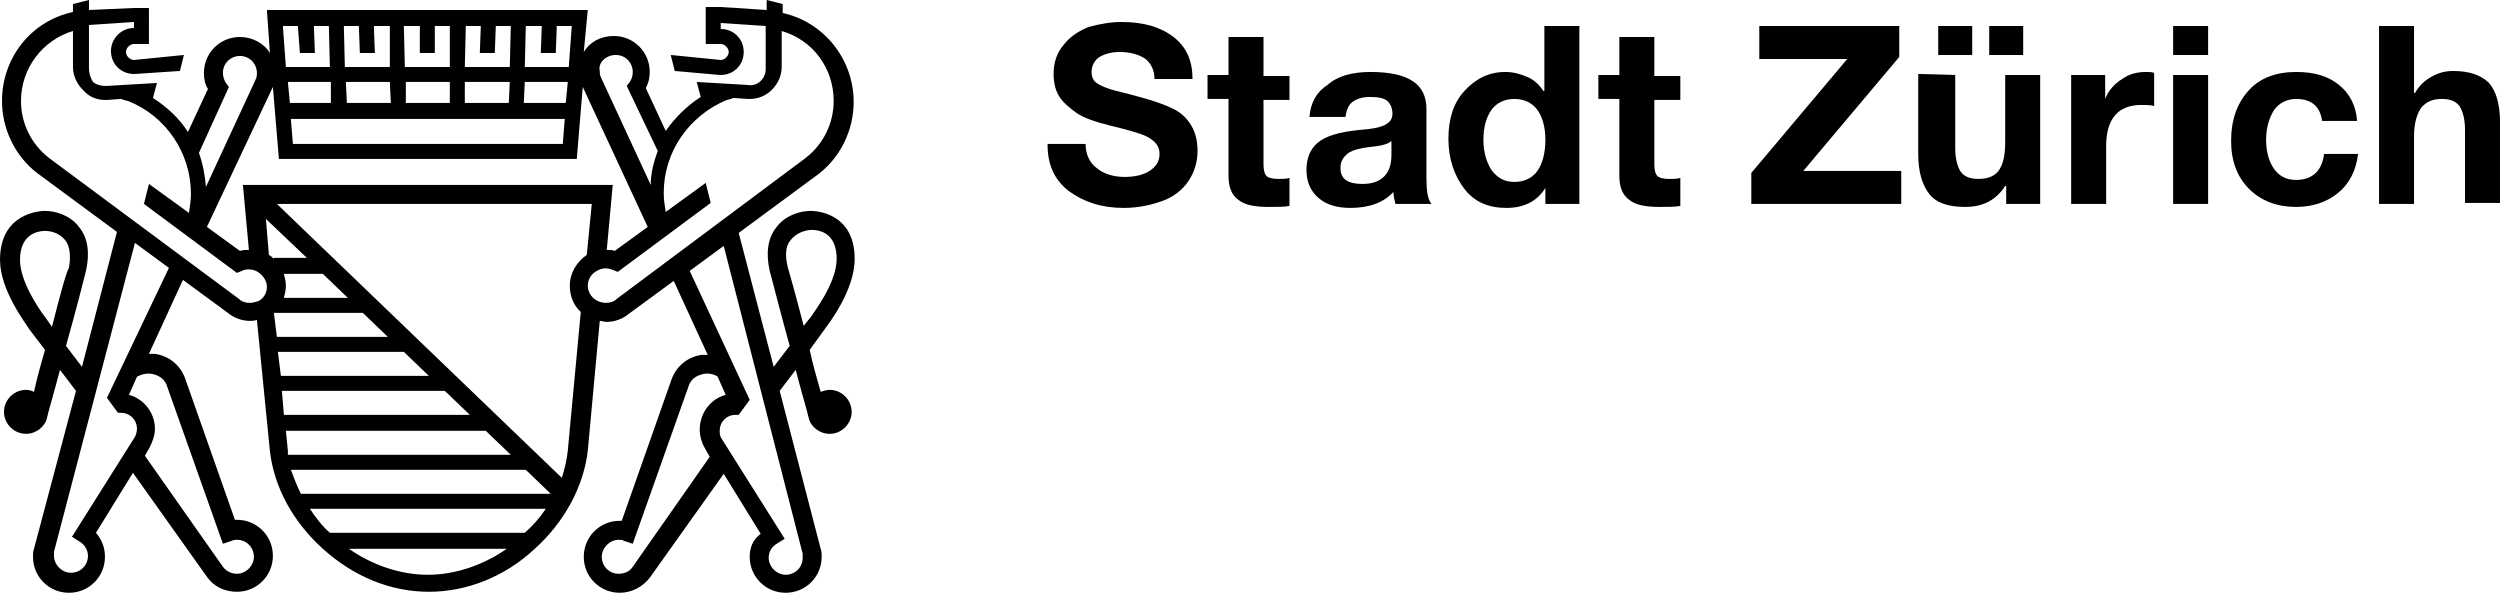
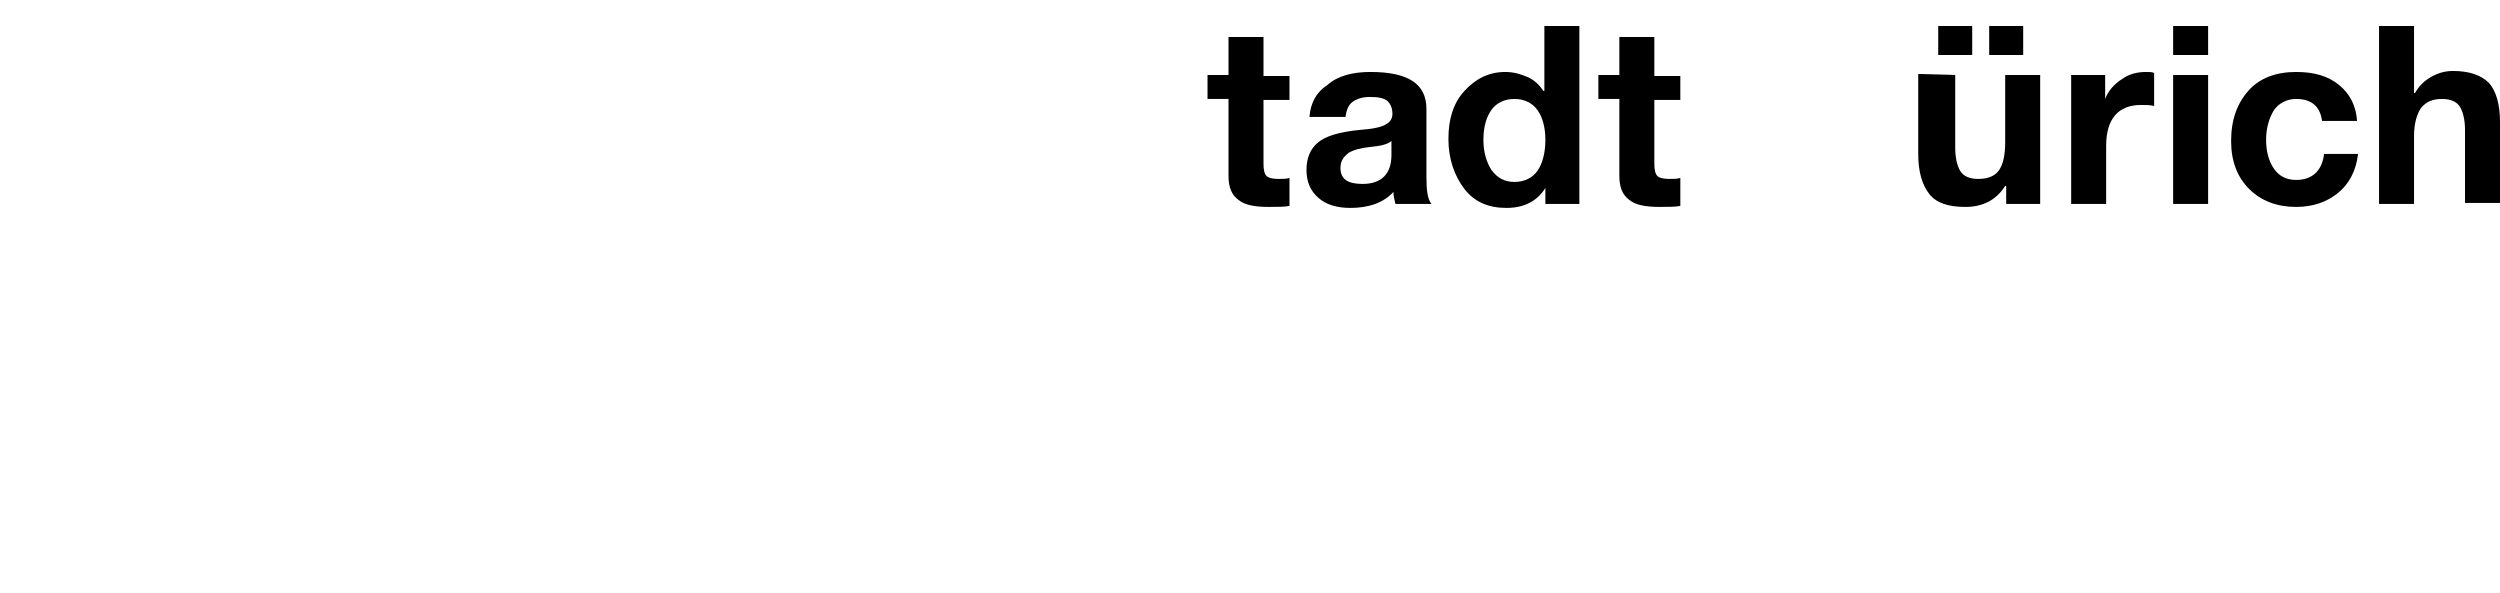
<svg xmlns="http://www.w3.org/2000/svg" id="uuid-651f719c-2440-450c-bddd-ba0af536f241" viewBox="0 0 250.1 59.3">
  <g id="uuid-9a9f10da-7154-4ffe-a783-a30e2bb466a4">
-     <path d="M83,39c-.3,0-.6.1-.9.2-.4-1.4-.8-2.8-1.1-4.2l1.6-2.2c.2-.3,2.9-3.7,2.9-6.9,0-4.7-4-4.8-4.4-4.8-1,0-2.5.4-3.4,1.6-.9,1.1-1.1,2.6-.7,4.4.1.3,1,3.9,2,7.5l-1.6,2.1-3.5-13.4,8-5.9h0c2.2-1.7,3.5-4.4,3.5-7.2,0-4.3-3-8-7.1-8.9V.4l-1.6-.4v1l-4.6-.3h-1.5v3.7h1.5c.4,0,.8.4.8.8s-.4.8-.8.8l-5-.5.4,1.6,4.5.4h.1c1.3,0,2.3-1,2.3-2.3s-1-2.3-2.3-2.3v-.6l4.5.3v4.3c0,.5-.2.9-.5,1.2s-.8.5-1.3.4l-5.1-.3.4,1.5h0c-1.4.9-2.6,2.1-3.5,3.4l-2-4.3c.3-.5.4-1.1.4-1.6,0-2-1.6-3.6-3.6-3.6-1.3,0-2.4.6-3,1.6l.4-4.2H26.7l.3,4.3c-.6-1-1.8-1.6-3-1.6-2,0-3.6,1.6-3.6,3.6,0,.6.1,1.1.4,1.6l-2,4.3c-.9-1.4-2.1-2.5-3.5-3.4h0l.4-1.5-5.1.3c-.5,0-.9-.1-1.3-.4-.3-.5-.4-.9-.4-1.4V2.5l4.5-.3v.6c-1.3,0-2.3,1.1-2.3,2.3,0,1.3,1,2.3,2.3,2.3h.1l4.5-.3.4-1.6-5,.5c-.4,0-.8-.4-.8-.8s.4-.8.8-.8h1.5V.8h-1.5l-4.5.2V0l-1.6.4v.8C3.1,2.1.2,5.8.2,10.1c0,2.8,1.3,5.5,3.5,7.2l8,5.9-3.5,13.5-1.6-2.1c1-3.5,1.9-7.1,2-7.5.4-1.8.2-3.3-.7-4.4-.9-1.2-2.4-1.6-3.4-1.6-.5,0-4.5.2-4.5,4.9,0,3.1,2.7,6.5,2.9,6.9l1.6,2.1c-.4,1.4-.8,2.8-1.1,4.2-.2-.1-.5-.2-.8-.2-1.2,0-2.2,1-2.2,2.2s1,2.2,2.2,2.2c1,0,1.9-.7,2.1-1.6h0c.1-.5.7-2.5,1.3-4.8l1.6,2.1-4.2,15.8h0c-.1.3-.1.5-.1.8,0,2,1.6,3.6,3.6,3.6s3.6-1.6,3.6-3.6c0-.9-.3-1.7-.9-2.4l3.7-6,7.4,10.4c.7,1,1.8,1.5,3,1.5,2,0,3.6-1.6,3.6-3.6s-1.6-3.6-3.6-3.6h-.2l-5-14.2c-.5-1.3-1.6-2.2-3-2.4h-.6l3.4-7.4,4.5,3.3c.6.5,1.4.8,2.2.8.2,0,.4,0,.7-.1l1.3,13.1c.4,3.6,2.3,7.1,5.3,9.8,3.1,2.8,6.8,4.3,10.6,4.3h0c3.8,0,7.6-1.5,10.6-4.3,3-2.7,4.9-6.3,5.3-9.8l1.2-13c.2,0,.4.1.7.1.8,0,1.6-.3,2.2-.8l4.5-3.3,3.4,7.4h-.6c-1.4.2-2.5,1.1-3,2.4l-5,14.2h-.2c-2,0-3.6,1.6-3.6,3.6s1.6,3.6,3.6,3.6c1.2,0,2.3-.6,3-1.5l7.4-10.4,3.7,6c-.8.6-1.1,1.4-1.1,2.3,0,2,1.6,3.6,3.6,3.6s3.6-1.6,3.6-3.6c0-.3,0-.5-.1-.8l-4.1-15.8,1.6-2.1c.6,2.3,1.2,4.3,1.3,4.8h0c.2.9,1.1,1.6,2.1,1.6,1.2,0,2.2-1,2.2-2.2s-1-2.2-2.2-2.2ZM5.2,32.7l-.7-1h0c-.7-.9-2.5-3.6-2.5-5.7,0-2.6,1.8-2.9,2.5-2.9.6,0,1.4.2,2,.9.5.6.6,1.6.4,2.8-.2.2-.9,2.7-1.7,5.9ZM61.6,5.5c1,0,1.7.8,1.7,1.7,0,.4-.1.7-.3,1l-.3.4,3.1,6.5c-.4,1.1-.7,2.2-.7,3.4l-5-10.8c-.1-.2-.1-.4-.1-.6-.2-.8.6-1.6,1.6-1.6ZM50.9,10.3h-4.4v-2.1h4.5l-.1,2.1ZM45,10.3h-4.4v-2.1h4.4v2.1ZM39.1,10.3h-4.4l-.1-2.1h4.4l.1,2.1ZM33.1,10.3h-4.1l-.2-2.1h4.3v2.1ZM56.5,11.9l-.2,2.5h-27l-.2-2.5h27.4ZM56.6,10.3h-4.2l.1-2.1h4.3l-.2,2.1ZM54.2,2.6l-.1,2.7h1.5l.1-2.7h1.5l-.3,4.1h-4.4l.1-4.1h1.6ZM48.1,2.6l-.1,2.7h1.5l.1-2.7h1.5l-.1,4.1h-4.5l.1-4.1h1.5ZM42,2.6v2.7h1.5v-2.7h1.5v4.1h-4.5l-.1-4.1h1.6ZM35.9,2.6l.1,2.7h1.5l-.1-2.7h1.6v4.1h-4.5l-.1-4.1h1.5ZM29.8,2.6l.2,2.7h1.5l-.1-2.7h1.5l.1,4.1h-4.4l-.3-4.1s1.5,0,1.5,0ZM27.3,8.7l.6,7.2h29.8l.6-7.2,6.5,14-3.3,2.4c-.2-.1-.5-.1-.8-.1l.6-6.5H24.3l.6,6.5c-.3,0-.6,0-.9.1l-3.3-2.4,6.6-14ZM28.4,27.4h3.9l2.5,2.4h-6.4c.1-.4.2-.8.2-1.2s-.1-.8-.2-1.2ZM27.4,25.9c-.1-.1-.3-.3-.5-.4l-.3-3.6,4.1,3.9h-3.3s0,.1,0,.1ZM22.9,8.7l-.3-.4c-.2-.3-.3-.7-.3-1,0-1,.8-1.7,1.7-1.7,1,0,1.7.8,1.7,1.7,0,.2,0,.4-.1.6l-5,10.8c-.1-1.2-.3-2.3-.7-3.4l3-6.6ZM15.2,37.4c.4.1,1.2.3,1.5,1.2l5.6,15.8.9-.3c.2-.1.4-.1.5-.1,1,0,1.7.8,1.7,1.7s-.8,1.7-1.7,1.7c-.6,0-1.1-.3-1.4-.7l-7.8-11.1.5-.9c.3-.6.5-1.2.5-1.8,0-1.6-1.1-3-2.6-3.4l.8-1.8c.3-.2.9-.4,1.5-.3ZM10.7,39.8l1.1,1.5h.3c.9,0,1.6.7,1.6,1.6,0,.3-.1.6-.2.8l-6.3,10,.8.5c.5.3.8.9.8,1.4,0,1-.8,1.7-1.7,1.7s-1.7-.8-1.7-1.7v-.4l8.1-30.9,3.4,2.5-6.2,13ZM25,30.3c-.4,0-.8-.1-1.1-.4L4.9,15.8c-1.8-1.4-2.8-3.5-2.8-5.7,0-3.3,2.2-6.1,5.2-7v3.6c0,.9.4,1.7,1,2.3.6.7,1.4,1,2.2,1h.2l1.4-.1c.3.1.6.2.7.2,3.8,1.5,6.3,5.2,6.3,9.3,0,.6-.1,1.3-.2,1.9l-4-2.9-.5,2,9.3,6.9.5-.2c.4-.2.9-.2,1.4,0,.6.3,1.1.9,1.1,1.6,0,.6-.3,1.1-.8,1.4-.3.1-.6.2-.9.2ZM27.4,31.3h8.9l2.5,2.4h-11.1l-.3-2.4ZM27.8,35.2h12.6l2.5,2.4h-14.8l-.3-2.4ZM28.2,39.1h16.3l2.5,2.4h-18.6l-.2-2.4ZM28.8,45.1l-.2-2h20l2.5,2.4h-22.3v-.4ZM29.1,47h23.5l2.5,2.4h-25c-.4-.8-.7-1.6-1-2.4ZM42.8,57.5c-2.8,0-5.6-1-7.9-2.6h15.8c-2.3,1.6-5.1,2.6-7.9,2.6ZM52.5,53.3h-19.5c-.8-.7-1.4-1.5-2-2.4h23.6c-.6.9-1.3,1.7-2.1,2.4ZM56.8,45.1c-.1.9-.3,1.8-.6,2.7l-28.5-27.4h31.5l-.5,5.1c-1,.7-1.7,1.8-1.7,3.1,0,1,.4,2,1.1,2.6l-1.3,13.9ZM61.7,29.9h0c-.3.3-.7.4-1.1.4-.3,0-.7-.1-1-.3-.5-.3-.8-.9-.8-1.4,0-.7.4-1.3,1.1-1.6.4-.2.9-.2,1.4,0l.5.2,9.3-6.9-.5-2-4,2.9c-.1-.6-.2-1.2-.2-1.9,0-4.1,2.5-7.7,6.3-9.3.1,0,.4-.1.7-.2l1.4.1h.2c.8,0,1.6-.3,2.2-.9.6-.6,1-1.4,1-2.3v-3.6c3.1.9,5.2,3.7,5.2,7,0,2.2-1,4.3-2.8,5.7l-18.9,14.1ZM63.3,56.7c-.3.5-.9.7-1.4.7-1,0-1.7-.8-1.7-1.7s.8-1.7,1.7-1.7c.2,0,.4,0,.5.1l.9.3,5.6-15.8c.3-.9,1.1-1.1,1.5-1.2.6-.1,1.2.1,1.4.3l.8,1.8c-1.5.4-2.6,1.8-2.6,3.5,0,.6.2,1.3.5,1.8l.5.9-7.7,11ZM80.3,55.4v.4c0,1-.8,1.7-1.7,1.7s-1.7-.8-1.7-1.7c0-.6.3-1.1.8-1.4l.8-.5-6.3-10c-.2-.3-.2-.5-.2-.8,0-.9.7-1.6,1.6-1.6h.3l1.1-1.5-6-12.9,3.4-2.5,7.9,30.8ZM78.8,26.7c-.3-1.3-.2-2.2.4-2.8.5-.6,1.4-.9,2-.9.8,0,2.5.3,2.5,2.9,0,2.5-2.5,5.6-2.5,5.7l-.8,1c-.8-3.1-1.5-5.6-1.6-5.9Z" />
-   </g>
+     </g>
  <g id="uuid-18b502bc-9bce-47fd-8afa-c1c581c746d7">
-     <path d="M112.2,2.2c2.2,0,3.9.5,5.2,1.5,1.3,1,1.9,2.4,1.9,4.2h-3.8c0-.9-.4-1.6-.9-2-.6-.4-1.4-.7-2.6-.7-.8,0-1.5.2-2,.5s-.8.9-.8,1.5c0,.5.2.9.5,1.1.3.2.7.4,1.3.6.6.2,1.6.4,3,.8,1.5.4,2.6.8,3.4,1.2s1.4,1,1.8,1.7.6,1.5.6,2.5c0,1.1-.3,2.1-.9,3s-1.5,1.6-2.6,2-2.4.7-3.9.7c-2.2,0-4-.6-5.5-1.7-1.4-1.1-2.1-2.6-2.1-4.6v-.1h3.8c0,1,.4,1.9,1.1,2.4.7.6,1.7.9,2.8.9,1,0,1.9-.2,2.5-.6s1-.9,1-1.7c0-.5-.2-.9-.5-1.2s-.8-.6-1.4-.8-1.6-.5-2.9-.8c-1.6-.4-2.8-.8-3.5-1.3s-1.3-1-1.7-1.6c-.4-.6-.6-1.4-.6-2.3,0-1.1.3-2.1,1-2.9.6-.8,1.5-1.4,2.5-1.8,1.1-.3,2.2-.5,3.3-.5Z" />
    <path d="M126.4,3.7v3.9h2.6v2.4h-2.6v6.4c0,.6.1,1,.3,1.2.2.2.6.3,1.2.3.4,0,.8,0,1.1-.1v2.8c-.5.1-1.2.1-2.1.1-1.4,0-2.4-.2-3-.7-.7-.5-1-1.3-1-2.4v-7.7h-2.1v-2.4h2.1v-3.8h3.5Z" />
    <path d="M137.1,7.2c3.8,0,5.6,1.2,5.6,3.7v6.8c0,1.3.1,2.2.5,2.7h-3.6c-.1-.4-.2-.8-.2-1.2-1,1.1-2.5,1.6-4.3,1.6-1.3,0-2.4-.3-3.2-1s-1.2-1.6-1.2-2.8.4-2.1,1.1-2.7c.8-.7,2.2-1.1,4.2-1.3,1.4-.1,2.3-.3,2.7-.6.4-.2.6-.6.6-1,0-.6-.2-1-.5-1.3-.4-.3-.9-.4-1.8-.4-.7,0-1.3.2-1.7.5s-.6.8-.7,1.5h-3.6c.1-1.4.7-2.5,1.8-3.2,1-.9,2.5-1.3,4.3-1.3ZM134.1,16.8c0,1.1.7,1.6,2.2,1.6,1.9,0,2.9-1,2.9-2.9v-1.4c-.3.3-1,.5-2.1.6-1,.1-1.7.3-2.2.6-.5.4-.8.8-.8,1.5Z" />
    <path d="M158,2.6v17.8h-3.4v-1.6h0c-.8,1.3-2.1,2-3.9,2s-3.2-.6-4.2-1.9-1.6-3-1.6-5,.5-3.6,1.6-4.8,2.4-1.9,4.1-1.9c.8,0,1.5.2,2.2.5s1.2.8,1.6,1.4h.1V2.6h3.5ZM148.4,14c0,1.2.3,2.2.8,3,.6.8,1.3,1.2,2.3,1.2s1.8-.4,2.3-1.1.8-1.8.8-3.1-.3-2.3-.8-3-1.3-1.1-2.3-1.1-1.8.4-2.3,1.1c-.5.7-.8,1.7-.8,3Z" />
    <path d="M165.5,3.7v3.9h2.6v2.4h-2.6v6.4c0,.6.1,1,.3,1.2s.6.3,1.2.3c.4,0,.8,0,1.1-.1v2.8c-.5.1-1.2.1-2.1.1-1.4,0-2.4-.2-3-.7-.7-.5-1-1.3-1-2.4v-7.7h-2.1v-2.4h2.1v-3.8h3.5Z" />
-     <path d="M190,2.6v3.1l-9.6,11.4h9.8v3.3h-15v-3.1l9.6-11.4h-8.8v-3.3h14Z" />
    <path d="M195.6,7.5v7.3c0,1,.2,1.8.5,2.3s.9.8,1.8.8c1,0,1.7-.3,2.1-.9.4-.6.6-1.5.6-2.8v-6.7h3.5v12.9h-3.4v-1.8h-.1c-.9,1.4-2.2,2.1-4,2.1-1.7,0-2.9-.4-3.6-1.3-.7-.9-1.1-2.2-1.1-4V7.4l3.7.1h0ZM197.3,2.6v2.9h-3.4v-2.9h3.4ZM202.4,2.6v2.9h-3.4v-2.9h3.4Z" />
    <path d="M214.7,7.2c.3,0,.6,0,.8.1v3.3c-.4-.1-.8-.1-1.3-.1-2.3,0-3.5,1.4-3.5,4.1v5.8h-3.5V7.5h3.4v2.4h0c.3-.8.9-1.5,1.7-2,.7-.5,1.5-.7,2.4-.7Z" />
    <path d="M220.9,2.6v2.9h-3.5v-2.9h3.5ZM220.9,7.5v12.9h-3.5V7.5h3.5Z" />
    <path d="M229.7,7.2c1.8,0,3.2.4,4.3,1.3,1.1.9,1.7,2.1,1.8,3.6h-3.5c-.2-1.5-1.1-2.2-2.6-2.2-.9,0-1.7.4-2.2,1.1-.5.8-.8,1.8-.8,3s.3,2.2.8,2.9,1.2,1.1,2.2,1.1c1.6,0,2.6-.9,2.8-2.6h3.4c-.2,1.7-.9,3-2,3.9s-2.5,1.4-4.2,1.4c-1.9,0-3.5-.6-4.7-1.8-1.2-1.2-1.8-2.8-1.8-4.8,0-2.1.6-3.8,1.8-5.1,1.1-1.2,2.7-1.8,4.7-1.8Z" />
    <path d="M241.5,2.6v6.7h.1c.4-.7.9-1.2,1.6-1.6.7-.4,1.4-.6,2.2-.6,1.6,0,2.8.4,3.6,1.2.7.8,1.1,2.1,1.1,3.9v8.1h-3.5v-7.3c0-1-.2-1.8-.5-2.3s-.9-.8-1.8-.8c-1,0-1.6.3-2.1.9-.4.6-.7,1.5-.7,2.8v6.8h-3.5V2.6c-.1,0,3.5,0,3.5,0Z" />
  </g>
</svg>